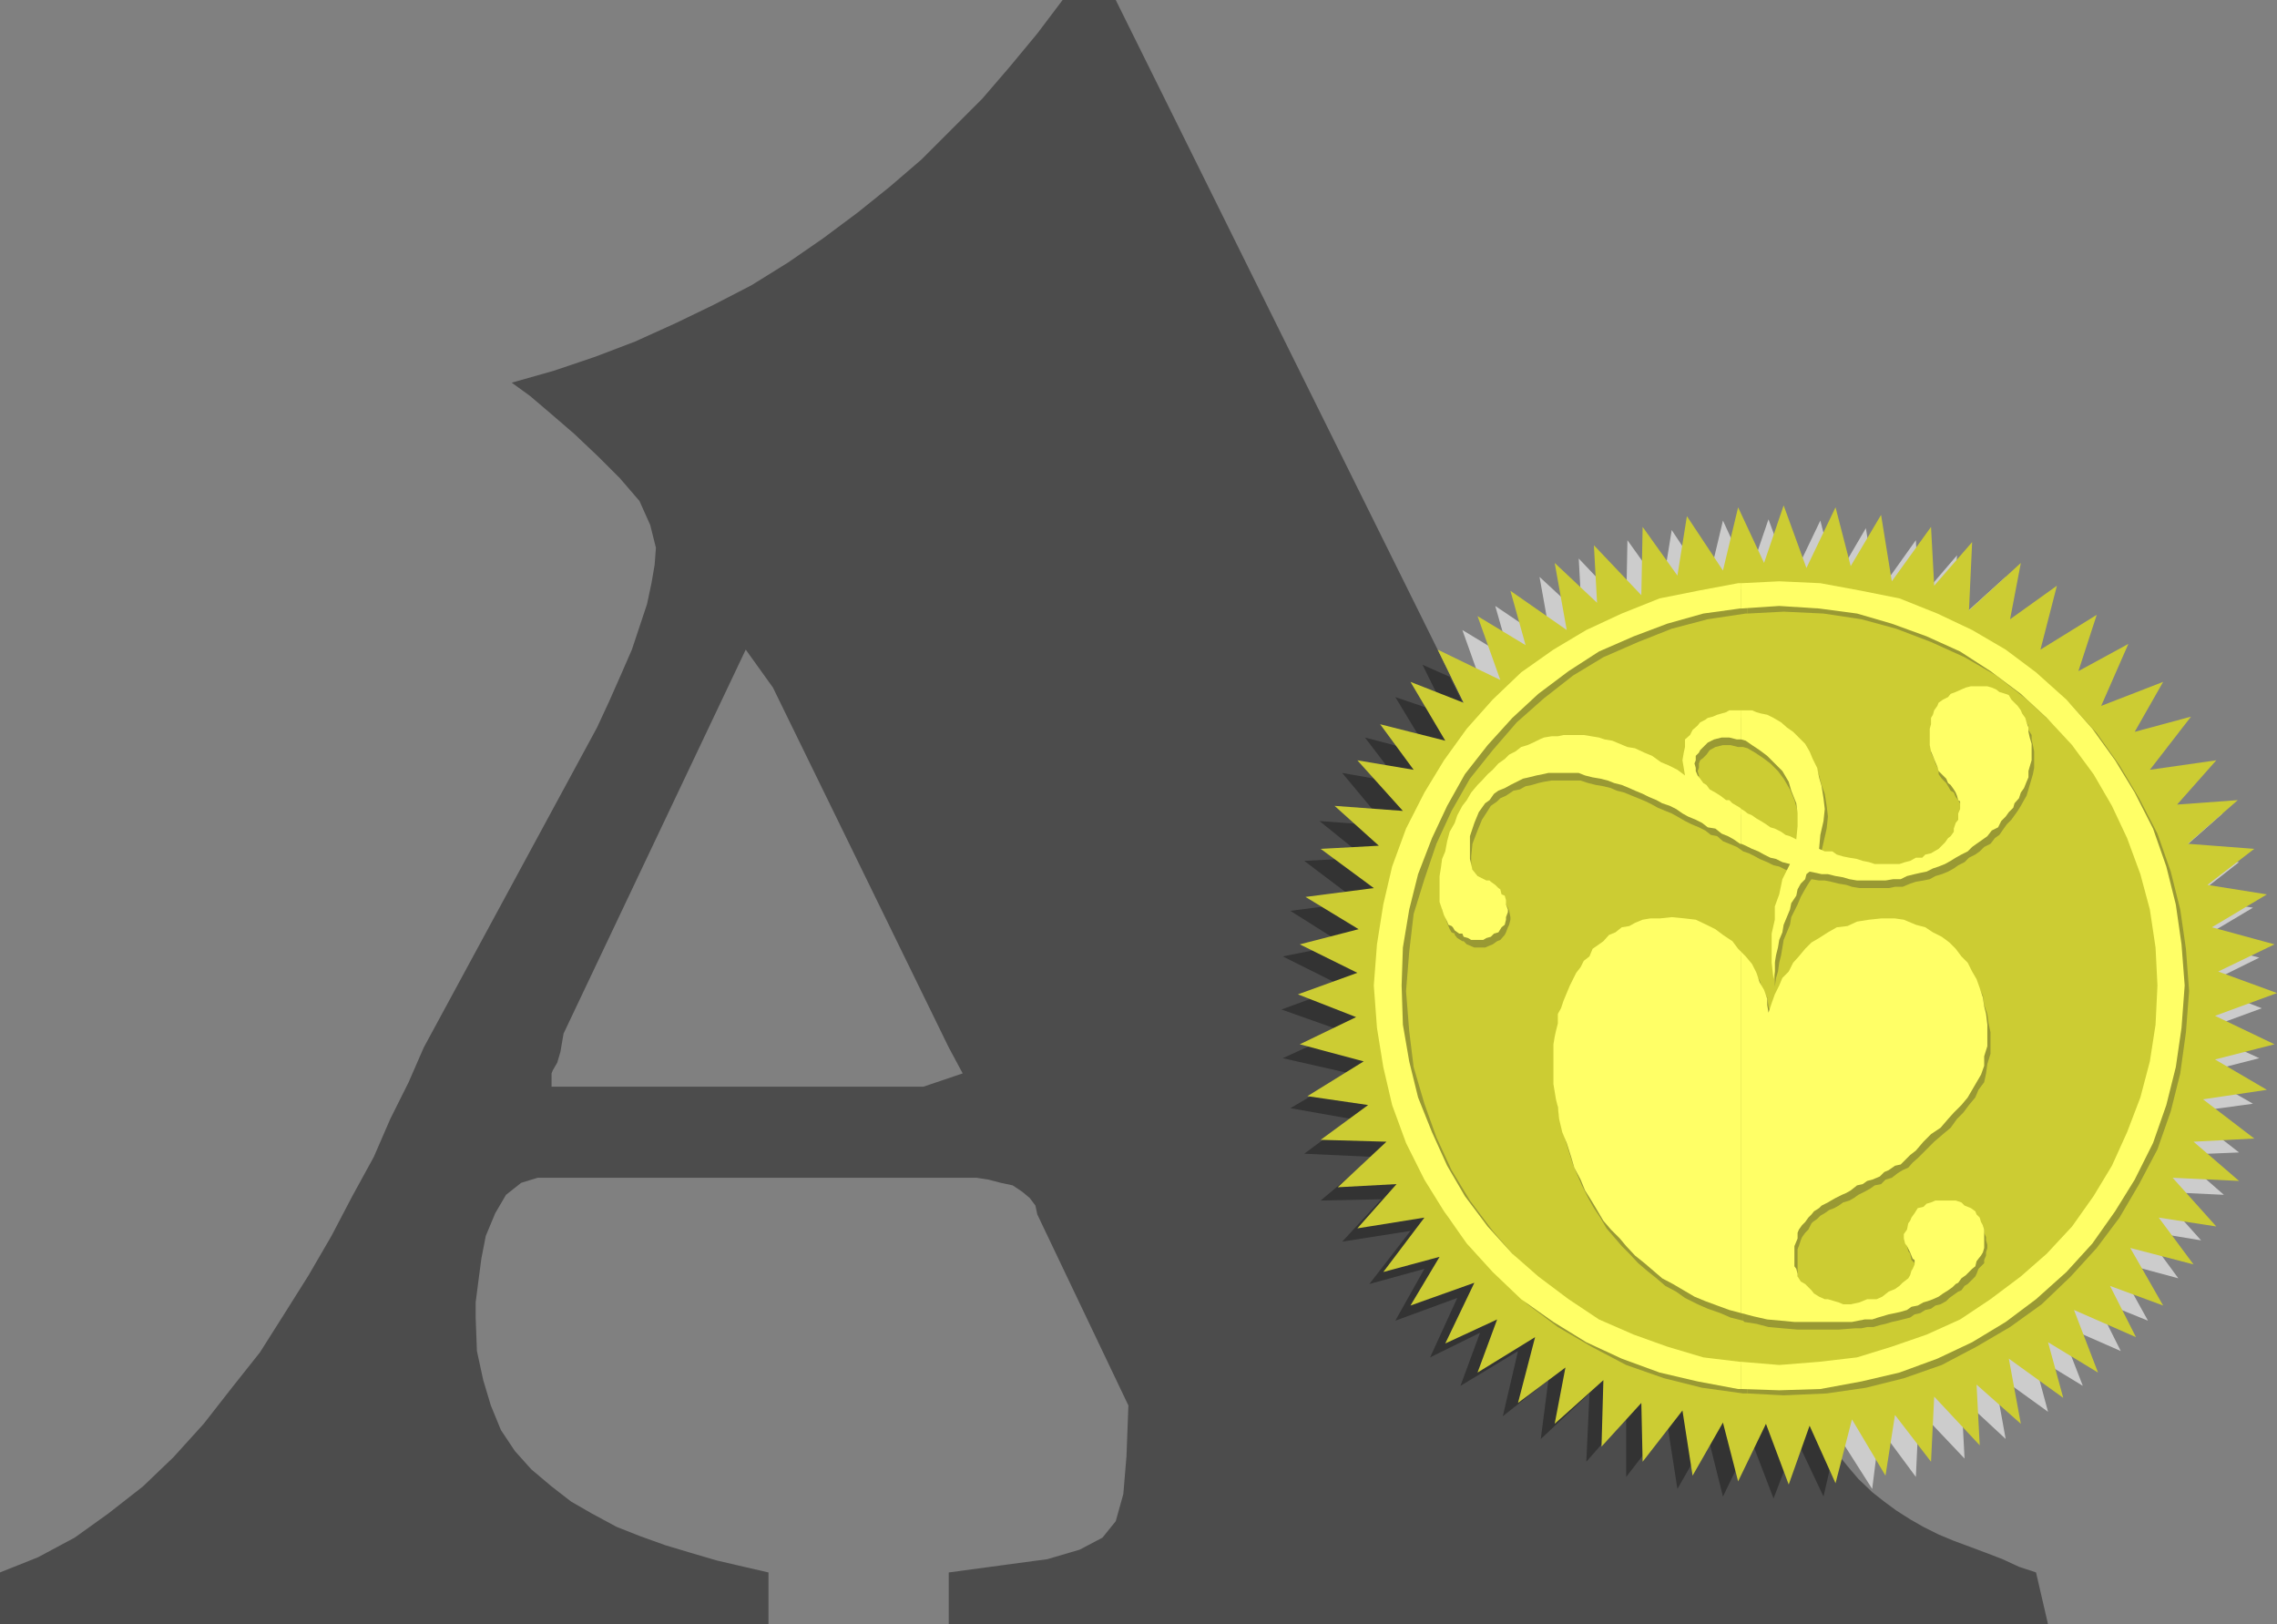
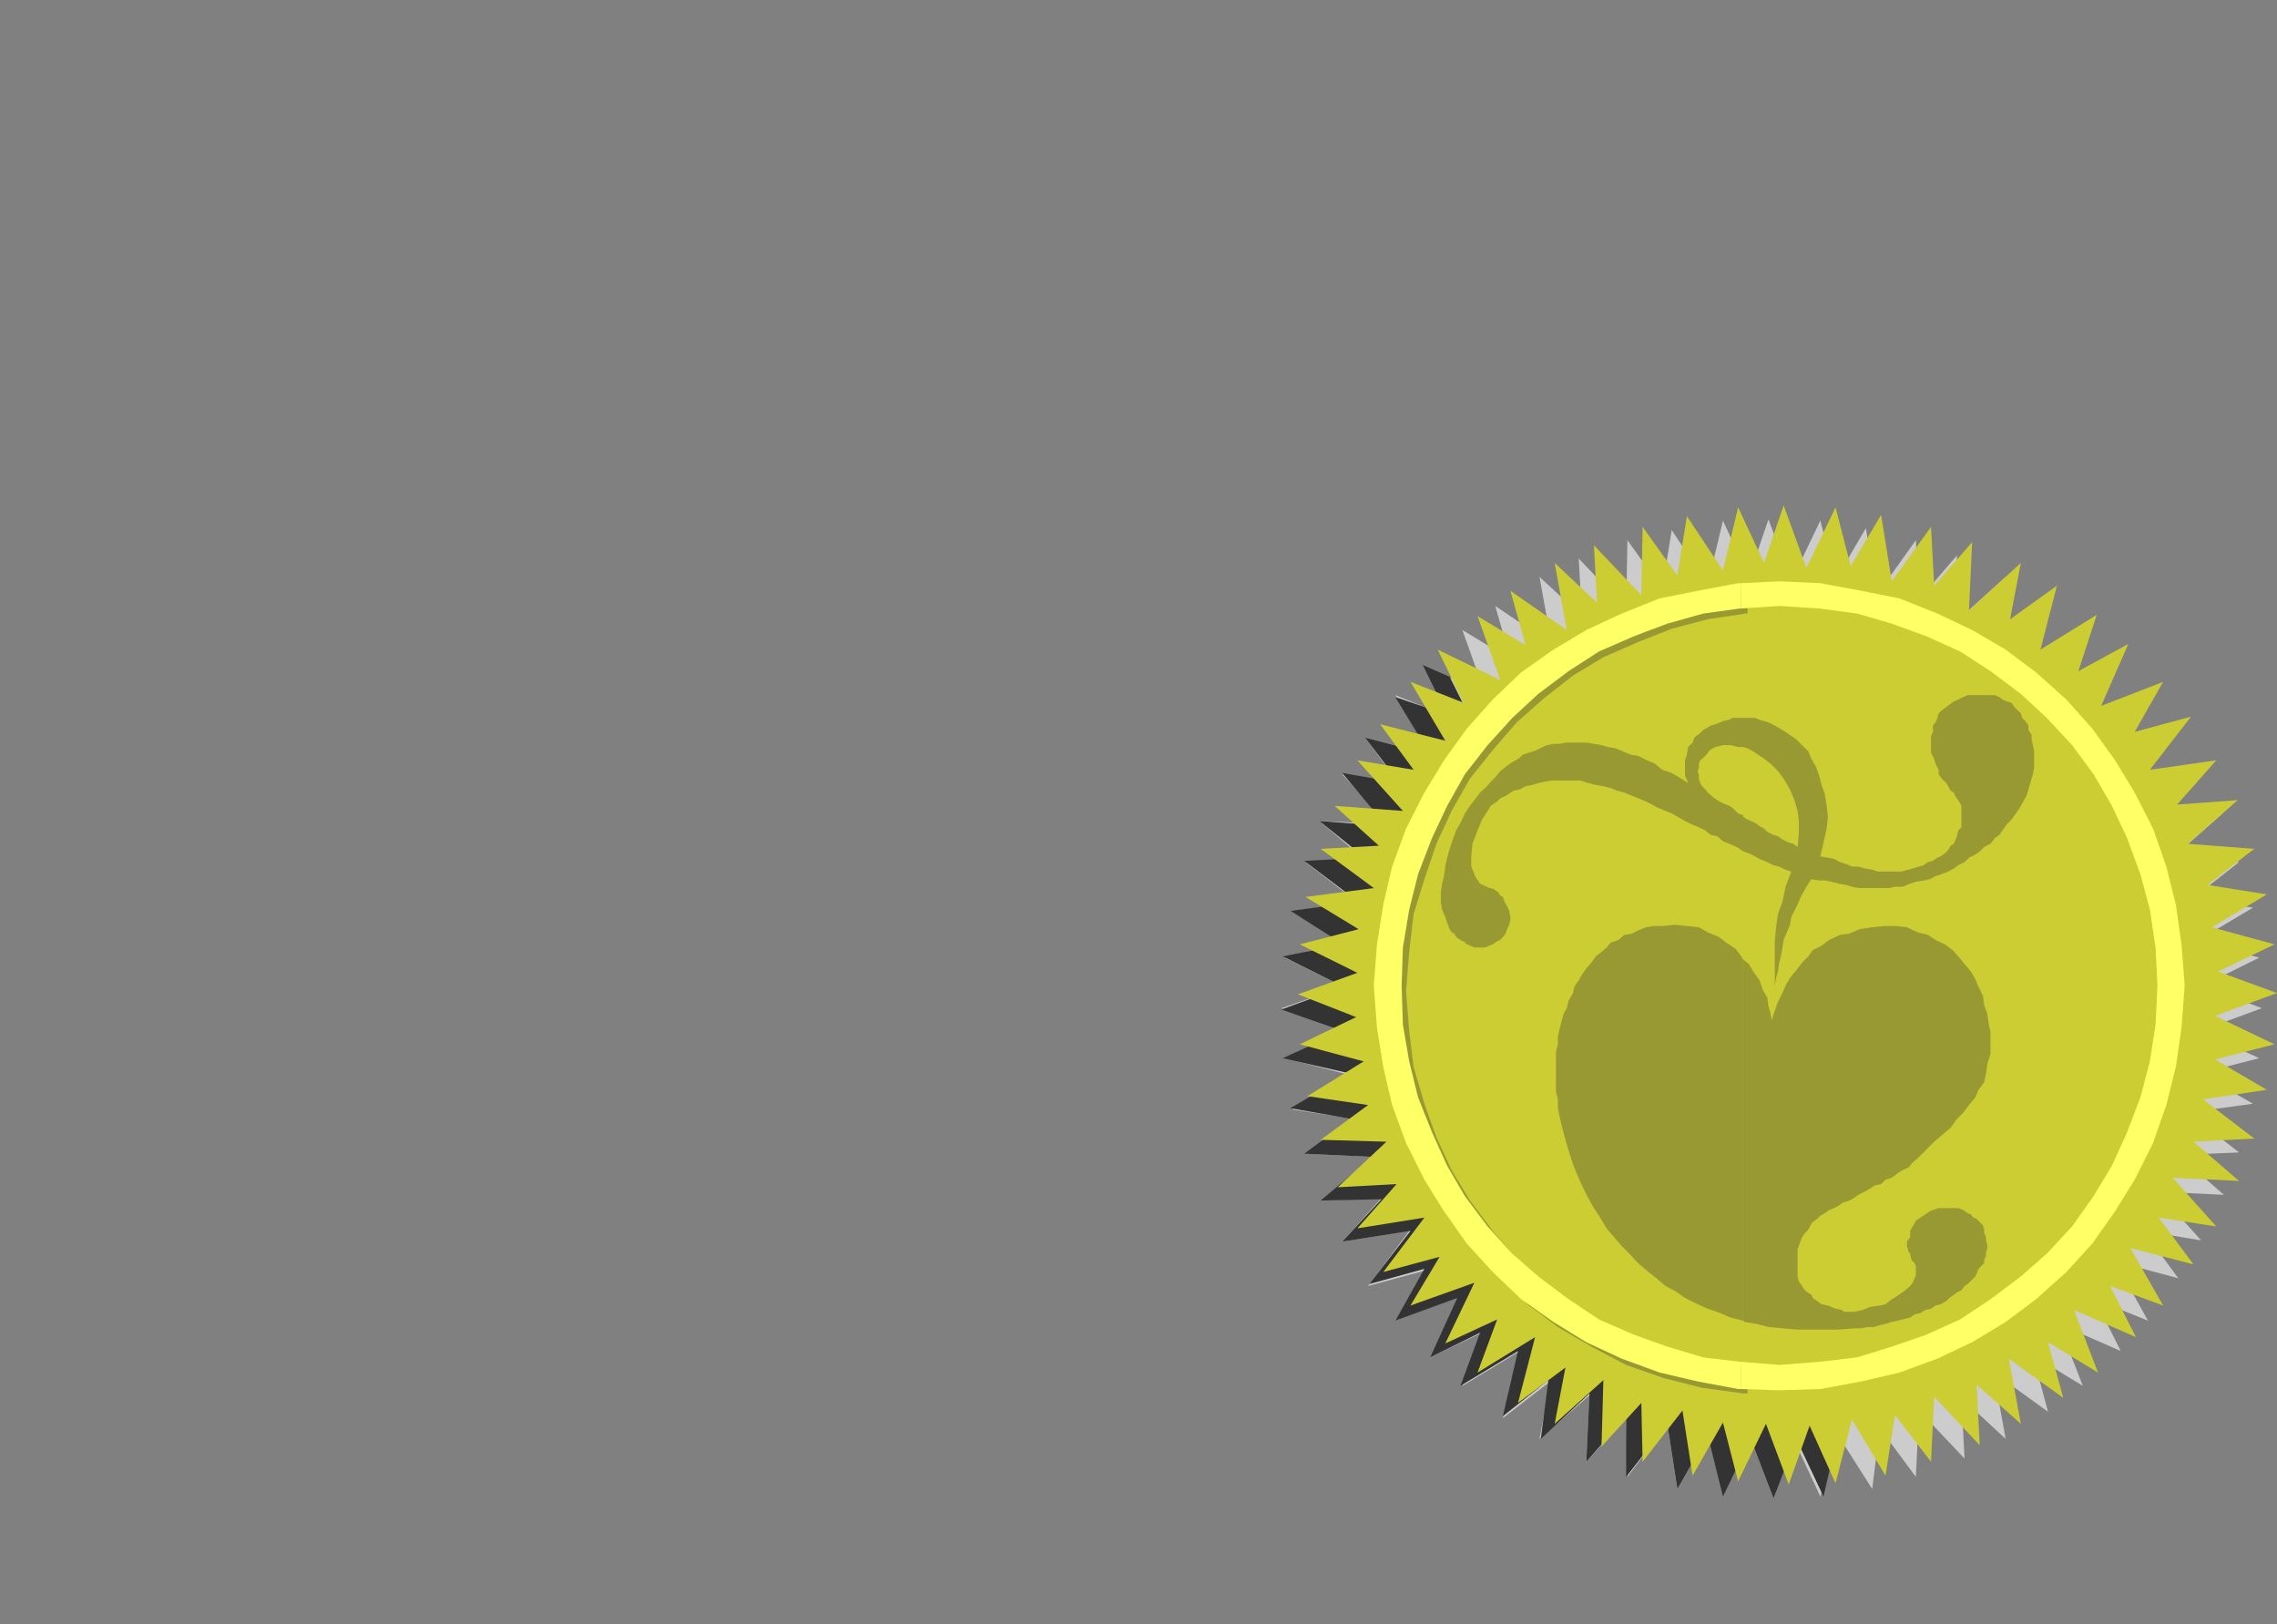
<svg xmlns="http://www.w3.org/2000/svg" width="360" height="256.801">
  <rect width="100%" height="100%" fill="#808080" stroke="none" />
  <path fill="#ccc" d="m283.203 91.902 4.598-9.601 2.402 9.402L295 83.5l1.703 10.602 6.2-8.7.5 9.399 6-7-.5 10.8 8.199-7.398-1.7 9.098 7.399-5.5-2.598 10.3 8.899-5.699-2.899 8.801 7.899-4.3-4.301 9.898 9.8-3.899-4.5 7.899 8.899-2.399-6.5 8.7 10.5-1.7-6.2 7 9.602-.8-7.902 7 10.5.699-7.398 5.8 9.601 1.399-8.902 5.3 9.902 2.602-8.902 4.399 9.3 3.601-9.8 3.598 9.402 4.3-9.402 2.403 8.402 4.797-10.3 1.402 8.097 6.301-9.598.399 7.2 6.3-10.5-.5 6.898 7.7-9.098-1.5 5.5 7.5-10-2.7 5.2 9.399-8.399-3.399 4.098 8.2-9.801-4.301 3.8 9.8-7.898-4.8 2.399 8.902-8.598-6.203 1.899 10.5-7-6.5.5 9.602-7.2-7.602-.5 10.5-5.699-7.7-1.203 9.602-5.598-8.8-2.601 10-4.098-8.801-3.3 9.101-3.602-9.402-4.399 8.902L270 227l-4.797 8.402-1.601-10.3-6.301 8.398-.2-9.297-6.3 6.899.5-10.5-7.899 6.898 1.7-9.098-7.5 5.801 2.699-10.601-9.098 5.5 3.098-8.399-8.2 3.899 4.602-9.602-10.101 3.8 4.601-7.898-8.902 2.399 6.5-8.7-10.598 1.7 6.2-6.899-9.301.399 7.898-6.899-10.598-.5 7.5-5.5-9.601-1.5 8.902-5.5-10.101-2.601L212 163l-9.398-3.598 9.8-3.402-9.3-4.598 9.3-2.402-8.402-5 10.8-1.2-8.398-6.5 9.2-.5-7-6 10.8.5-7.199-7.898 8.899 1.399-5.301-7.2 10.3 2.7-5.5-9.399 8.399 3.399-4.098-8.2 9.899 4.602-3.598-10.101 7.598 4.601-2.399-8.402 8.899 6-1.899-10.598 6.7 6.2-.5-9.102 7.5 7.902.199-10.8 5.5 7.699 1.5-9.301L270 92.402l2.402-10.101 4.098 8.902 3.102-9.101 3.601 9.8" />
-   <path fill="#4c4c4c" d="M114 186.203v-14.402h32l6.203-2.098-2.203-4.101-27.797-56.899-4.3-6-28.801 60.7-.5 2.898-.5 1.699-.7 1.203-.199.5v2.098H114v14.402H85l-2.598.797L80 188.902l-1.7 2.899-1.5 3.601-.698 3.598-.5 3.8-.399 3.102v2.399l.2 5.3 1 4.602 1.199 4 1.601 3.899 2.2 3.3L84 232.301 87.203 235l3.098 2.402 3.3 1.899 3.899 2.101 3.8 1.5 3.903 1.399 4 1.199 4.098 1.203 4.3 1 3.899.899v8.199H0v-8.2l6-2.398 5.8-3.101 5.302-3.801 5.5-4.301 4.8-4.598 4.801-5.3 4.297-5.5 4.602-5.801 3.8-6 3.899-6.2 3.601-6.199 3.301-6.3 3.399-6.2 2.601-6 2.899-5.8 2.398-5.5L94.402 115l1.899-4.098 1.902-4.3 1.7-3.899L102.3 95.5l.699-3.297.5-2.902.203-2.7L102.8 83l-1.7-3.797-3.1-3.601-3.398-3.399-3.801-3.601-3.598-3.102-3.402-2.898-2.899-2.102 6.7-1.898 6.5-2.2 6.3-2.402 6.399-2.898 6-2.899 6-3.101 5.8-3.602 5.5-3.797 5.5-4.101 5.102-4.102 5-4.297 4.797-4.8 4.8-4.801 4.302-5L164 5.3l4-5.3h8.402l111.2 224.402 1.398 2.899 1.402 2.402 1.7 2.098 1.699 2 2.199 2.101 1.902 1.5 1.899 1.399 2.199 1.402 2.102 1.2 2.398 1.199 2.402 1 2.7 1 2.398.898 2.602 1 2.601 1.203 2.7.899 1.898 8.199H150v-8.2l8.902-1.199 6.7-.902 5.101-1.5 3.598-1.898 2.101-2.602 1.2-4.297.5-6 .3-8L164 192l-.297-1.398-.902-1.2-1.2-1-1.5-1-1.898-.402-1.902-.5-1.899-.297H114" />
  <path fill="#333" d="m290 229.203-1.7 7.399-4.3-9.102-3.598 9.402-3.601-9.402-4.399 9.102L270 227l-4.797 8.402-1.601-10.3-6.5 8.398v-9.598l-6.301 7.2.5-10.801-7.7 7.199 1.2-9.297-7.2 5.7L240 213.601l-9.098 5.5 3.098-8.399-7.898 3.899 4.3-9.399-9.8 3.598 4.601-8.2-8.703 2.4 6.5-8.398-10.797 1.699 6.2-6.7-9.602.2 8.199-6.899-10.797-.5 7.399-5.5-9.602-1.699 9.402-5.5-10.601-2.402 9.402-4.301-9.601-3.398 9.8-3.602-9.601-4.797 9.601-1.902L204 144l10.8-1.398-8.597-6.5 9.598-.5-7.2-5.801 10.602.8-7-8.398 9.098 1.598-5.5-7.2 10.3 2.7-5.5-9.098 8.2 2.797-3.899-7.898 4.301 1.898 58.399 117.203.699 1.399.699 1.199.5 1.199.5 1.203" />
  <path fill="#cc3" d="m285.602 89.8 4.601-9.597 2.399 9.297 4.8-8.098 1.7 10.5 6.199-8.601.5 9.3 6-6.898-.5 10.797L319.5 89l-1.7 8.902 7.403-5.3-2.601 10.101 8.898-5.5-2.898 8.899 7.898-4.301-4.297 9.8 9.797-3.8-4.5 7.902 8.902-2.402-6.5 8.402 10.5-1.5-6.199 7 9.598-.703-7.899 6.902 10.5.801-7.402 5.7 9.402 1.5-8.699 5.199 9.899 2.699-8.899 4.3L360 157l-9.797 3.602 9.399 4.5-9.399 2.398 8.2 4.8-10.102 1.5 8.101 6.2-9.601.5 7.199 6.203-10.5-.5 6.902 7.7-9.101-1.403 5.5 7.402-10-2.601 5.199 9.101-8.398-3.101 4.101 8.101-9.8-4.3 3.8 9.898-7.902-4.797 2.402 8.797-8.601-6.2 1.898 10.302-7-6.2.5 9.598-7.2-7.7-.5 10.302-5.698-7.399-1.5 9.598-5.301-8.899-2.598 10.098-4.101-9.098-3.301 9.301-3.598-9.601-4.402 9.101-2.399-9.3-4.8 8.398L266 223l-6.297 8.102-.203-9.301-6.297 6.902.297-10.5-7.7 6.899 1.7-8.899-7.5 5.598 2.703-10.399-9.101 5.598 3.101-8.398-8.203 3.8 4.602-9.601L223 206.402l4.602-7.699-8.899 2.399 6.5-8.602-10.601 1.703 6.199-7-9.301.5 7.703-7.203-10.402-.297 7.5-5.5-9.598-1.402 8.899-5.5-10.102-2.7 8.902-4.3-9.199-3.598 9.399-3.402-9.102-4.5 9.3-2.399-8.398-5.101 10.801-1.399-8.402-6.199 9.199-.5-7-6.3 10.8.8-7.198-8 8.898 1.5-5.297-7.203 10.297 2.602-5.5-9.301 8.402 3.3-4.101-8.398 9.902 4.797-3.601-10.098 7.601 4.598-2.402-8.598 8.902 6.2L245.801 89l6.699 6.3-.5-9.097 7.5 7.899.203-10.801 5.5 7.699 1.5-9.398 5.7 8.601 2.398-10L278.902 89 282 79.902l3.602 9.899" />
  <path fill="#993" d="m275.602 208.8.199.2 1.902.3 1.899.5 2.199.2 2.402.203h6.5l2.598-.203h1l.902-.2h1l1-.3.899-.2 1-.3.898-.2.8-.198 1.2-.301.703-.5.899-.2.8-.5.899-.199.699-.5.8-.199.903-.5.5-.5 1.399-1 .5-.203.5-.7.5-.3 1.199-1.2.199-.398.3-.8.403-.399.5-.5v-.5l.297-.703v-.5l.203-.7v-.5l-.203-.698v-.5l-.297-.7v-.5l-.203-.699-1-1-.5-.203-.398-.5-.5-.2-.7-.5-.8-.3H306.5l-.898.3-.5.2-.7.5-.8.5-.7.5-.199.402-.5.801-.203.399v1l-.5.699V197l.203.8.297.403.203 1 .5.5.2.5v1.399l-.2.5-.3.699-.403.5-.797.699-.703.5-.7.5-.698.402-1 .801-.899.2-1.5.199-1.203.5-1.398.3h-1.5l-.399-.3-1-.2-.703-.3-.5-.2-1-.199-1.398-1-.2-.5-.8-.5-.399-.402-.5-.801-.3-.398-.2-.801V197.5l.2-.5.3-.898.2-.5.5-.7.5-.5.5-1 .199-.199.699-.5.5-.5.699-.402.703-.5L290 191l.703-.398.7-.5 1-.301.699-.399.699-.5 1-.5.902-.5.7-.5 1-.199.699-.703 1-.297.898-.703.8-.5.903-.398.7-.801.8-.7 1.399-1.398 1.199-1.203 1.402-1.2 1.2-1 1-1.398 1-1 .898-1.199 1-1.203.5-1.2.902-1.198.297-1.399.203-1.5.5-1.601v-3.399l-.3-1.402-.2-1.5-.5-1.399-.203-1.5-.7-1.402-.5-1.2-.698-1.198-2-2.399-.899-1-1.203-.902-1.5-.7-1.2-.8-1.597-.399-1.703-.8-1.7-.2h-1.898l-1.902.2-2 .3-1.598.7-1.5.199-1.699.8-1.203.899-1.398.703-.7 1-1 1-.902 1.2-1 1.199-.7 1.199-.5 1.199-.698 1.402-.5 1.399-.5 1.5-.2-1.2-.3-1-.2-1.398-.699-1.203-.5-1.5-1-1.398-.703-1.2-.898-.699v57.098" />
  <path fill="#993" d="m275.602 151.703-.301-.5-.899-1.203-1.5-1-1.199-.898-1.703-.7-1.398-.8-1.899-.2-1.902-.199-2 .2h-1.399l-1.199.199-1.203.5-1 .5-1.2.199-.898.8-1.199.399-.703.8-.797.7-.902.703-.7 1-.8.899-.7 1-.5.898-.699 1-.199 1-.703 1.203-.297 1.2-.5.898-.402 1.5L246.5 163l-.2.902v1.2l-.3 1.199v6.3l.3 1.2V175l.2 1.203.5 2.098.5 1.902.5 1.7.703 2.199.7 1.699.699 1.601 1 2L252 191l1 1.5 1 1.703 1.203 1.399 1.2 1.398 1.199 1.203 1.398 1.5 1.402 1.2 1.5 1.199 1.399 1.199 1.699.902 1.402 1 2 1 1.598.7 2 .699 1.602.699 2 .5v-57.098m0-17.101.898.3 1 .5.703.399 1.2.5 1 .5.898.199 1 .5.902.3-.902 2.403-.5 2.399-.7 1.898-.3 2.102-.2 2.199V156l.2-1.398.3-1 .2-1.399.3-1.203.399-2.398 1-2.399.203-1.203 1-2 .5-1.2.5-.898.399-.699.5-.8.3-.403 1.2.203h.898l1 .2 1.203.3 1.2.2.898.3 1.199.2h4.602l1-.2h1.199l1.199-.5.902-.3 1.2-.2 1-.203.898-.5 1-.297 1-.402.902-.5.7-.5 1-.5.699-.7 1-.5.699-.5.703-.699 1-.5.7-.902.699-.5.699-1 .5-.7.699-.698 1-1.399.5-.8.5-.903.402-.7.301-1 .2-.698.3-1 .2-.7.199-1v-2.601l-.2-1-.199-.899v-.699l-.5-.8v-.7l-.5-.703-.5-.5-.203-.7-1-1-.5-.698-.7-.2-.698-.3-.5-.399-.7-.3h-4.3l-.7.3-.8.399-.7.3-.699.5-.5.399-.703.5-.5.5-.2.699-.3.703-.398.5v1l-.301.7V119l.5 1 .199.703.5 1v.7l.5.699.703.699.297.5.402.699.5.3.301.7.399.5.3.5.2.402v3.399l-.5.5-.2.902-.199.5-.3.7-.5.3-.403.7-.5.5-.7.5-.5.199-.698.5-.801.199-.7.5-.699.199-1 .3-.699.2-1.203.3h-3.598l-.902-.3-1.2-.2-1-.3h-1l-.898-.398-1-.301-.902-.5-1-.2-1.2-.199.5-2.199.5-2.203.2-1.898-.2-1.7-.3-1.902-.5-1.398-.398-1.5-.5-1.399-.7-1.203-.5-1.2-1-1-.902-.898-1-.699-1.2-.8-1.198-.7-1-.5-.7-.203-.699-.2-.703-.3h-1.898v4.602l.699.199 1.199.699 1.203.8 1.2.903 1.199 1.2.898 1.199 1 1.699.703 1.699.5 1.703.2 1.598v2l-.2 2.101-.703-.5-.7-.199-1-.5-.698-.5-.7-.203-1-.5-.5-.5-.699-.398-.703-.5-.7-.301-.8-.399-.398-.3v5.5m0-5.5v-.2l-.801-.3-.899-.899-.5-.3-1-.403-.902-.5-.7-.5-.8-.7-.2-.3-.698-.7-.301-.5-.2-.698v-.5l-.199-.7.2-.5v-.699l.199-.5.5-.402.5-.5.5-.7.902-.5 1.2-.3h1.199l1.199.3h.8V113.5h-1.699l-.5.3-1 .2-.402.203-.797.297-.703.203-.5.297-.7.402-.5.5-.898.7-.3.8-.7.7-.199 1.199-.3.902v2.399l.5 1.199-1.403-.899-1.2-.699-1.5-.5-1.198-1-1.2-.5L259 119.5l-1.2-.2-2.398-1-1.199-.198-1-.301-1.203-.2-1.2-.199h-3.097l-1.203.2h-.898l-1 .199-.7.3-1 .5-1.199.399-.902.3-.801.7-.898.5-1 .703-.899.7-.8 1-.7.699-.902 1-.801.699-.898 1.199-.7.902-.8 1.2-.7 1.5-.699 1.199-.5 1.402-.5 1.5-.402 1.399L228.5 137l-.2 1.5-.3 1.203-.2 1.399v1.5l.2 1.199.5 1.199.3.902.403 1 .297.5.5.2v.199l.402.5.801.5h.2l.5.5.5.199.699.3h1.699l.699-.3.5-.2.703-.5.5-.198.7-.801.199-.399.3-.8.2-.399.199-.8V145l-.2-1-.199-.5-.3-.5-.2-.398-.3-.801-.399-.2-.3-.5-.7-.5-.5-.199h-.203l-1.5-.699-.7-1-.698-1.703v-1.598l.199-2 .8-2.101.7-1.7.902-1.398.5-.8 1-.7.5-.5.899-.402L239.3 125l1-.2.902-.5 1-.198 1-.301.899-.2 1.199-.199h4.601l1.2.399 1.199.3 1.199.2 1.203.3.899.399 1.199.3 1.199.5 1 .403 1.203.5 1 .5.899.5 1.199.5 1 .399.902.5 1.2.699 1 .5 1.199.5 1 .5.898.699 1 .203.902.797 1 .402 1.2.5 1 .7v-5.5" />
-   <path fill="#993" d="m276.3 220.3 5.7.302 6.8-.301 6.2-.899 6-1.5 6-2.101 5.5-2.899 5.3-3.101 5-3.598 4.602-4.402 4.098-4.5 3.602-4.801 3.101-5.297 2.899-5.5 2.101-6 1.5-6 .899-6.5.5-6.5-.5-6.703-.899-6.2-1.5-6-2.101-6-2.899-5.597-3.101-5.203-3.602-5.098-4.098-4.5-4.601-4.101-5-3.598-5.301-3.402-5.5-2.598-6-2.203-6-1.398-6.2-1-6.8-.5-5.7.5V97l5.7-.297 6.3.297 6 .902 5.5 1.5 5.5 2.098 5.302 2.402 5 2.899 4.601 3.601 4.098 3.801 4.101 4.399 3.301 4.5 3.098 5.101 2.402 5.2 2.2 5.597 1.398 5.5.8 6 .2 6.203-.2 6.297-.8 5.703-1.399 5.797-2.199 5.3-2.402 5.2-3.098 4.8-3.3 4.802L324.3 199l-4.098 3.8-4.601 3.602-5 2.899-5.301 2.402-5.5 1.899-5.5 1.699-6 .699-6.301.5-5.7-.5v4.3" />
  <path fill="#993" d="M276.3 216h-.3l-6-.7-5.7-1.698-5.3-1.899-5.5-2.402-4.797-2.899-4.601-3.601L239.8 199l-3.8-4.398-3.598-4.801L229.5 185l-2.398-5.2-1.899-5.3-1.703-5.797-.7-5.703-.5-6.297.5-6.203.7-6 1.703-5.5 1.899-5.598 2.398-5.199 2.902-5.101 3.598-4.5 3.8-4.399 4.302-3.8 4.601-3.602 4.797-2.899 5.5-2.402 5.3-2.098 5.7-1.5 6-.902h.3v-3.898h-.698l-6.5 1-6 1.398-6 2.203-5.5 2.598-5.301 3.402-4.801 3.598-4.598 4.101-4.3 4.5L229 121l-3.098 5.203-2.902 5.598-2.2 6-1.398 6-1 6.199-.199 6.703.2 6.5 1 6.5 1.398 6 2.199 6 2.902 5.5L229 192.5l3.602 4.8 4.3 4.5 4.598 4.403 4.8 3.598 5.302 3.101 5.5 2.899 6 2.101 6 1.5 6.5.899h.699V216" />
  <path fill="#ff6" d="m275.3 219.602 6 .199 6.5-.2 6.5-1.199 6-1.402 6-2.2 5.5-2.597 5.302-3.203 4.8-3.598 4.801-4.3 4.098-4.5 3.601-5.102 3.098-5 2.902-5.797 2.098-6 1.5-6 .902-6.203.5-6.7-.5-6.5L344 143l-1.5-6-2.098-6-2.902-5.7-3.098-5.097-3.601-5-4.098-4.601-4.8-4.301-4.801-3.598-5.301-3.101L306.3 97l-6-2.398-6-1.2-6.5-1.199-6.5-.3-6 .3v4l6-.402 6.3.402 6 .797 5.5 1.602 5.5 2 5.301 2.398 4.801 3.102 4.797 3.601 4.102 3.797 4 4.3 3.398 4.602 2.902 5 2.399 5.098 2.101 5.703 1.5 5.598.899 6 .3 6-.3 6.199-.899 5.8-1.5 5.7-2.101 5.5-2.399 5.3-2.902 4.802-3.398 4.8-4 4.301-4.102 3.598-4.797 3.601-4.8 3.2-5.301 2.398-5.5 1.902-5.5 1.7-6 .699-6.301.5-6-.5v4.3" />
  <path fill="#ff6" d="M275.3 215.3h-.198l-5.801-.698-5.7-1.7-5.3-1.902-5.5-2.398-4.801-3.2-4.797-3.601-4.101-3.598-3.899-4.3-3.601-4.801-2.801-4.801-2.399-5.301-2.199-5.5-1.402-5.7-1-5.8-.2-6.2.2-6 1-6 1.402-5.597 2.2-5.703 2.398-5.098 2.8-5 3.602-4.601 3.899-4.301 4.101-3.797 4.797-3.601 4.8-3.102 5.5-2.398 5.302-2L269.3 97l5.8-.797h.2v-4h-.5l-6.399 1.2-6 1.199-6 2.398-5.601 2.602-5.2 3.101-5.101 3.598-4.5 4.3-4.098 4.602-3.601 5-3.098 5.098L222.3 131l-2.2 6-1.398 6-1 6.3-.5 6.5.5 6.7 1 6.203 1.399 6 2.199 6 2.902 5.797 3.098 5 3.601 5.102 4.098 4.5 4.5 4.3 5.102 3.598 5.199 3.203 5.601 2.598 6 2.199 6 1.402 6.399 1.2h.5V215.3" />
-   <path fill="#ff6" d="m275.3 207.602 1.903.5 2.2.5 2.199.199 2.101.199h9.098l2-.398H296l.902-.301.7-.2 1-.3 1-.2.898-.199 1-.3.703-.5 1-.2.899-.5.699-.199.8-.3.899-.403.703-.5.797-.5.703-.5.5-.5.399-.2.5-.698.699-.5 1-1 .5-.399.199-.8.3-.403.403-.5.297-.5.203-.7v-2.898l-.203-.699-.297-.5-.203-.703-.5-.5-.2-.5-.698-.5-1-.398-.5-.5-.899-.301H306l-.7.3-.698.2-.5.5-.899.199-.5.8-.5.7-.203.5-.297.402-.203 1-.5.7v.699l.203.8.297.399.5 1 .203.5.2.5.3.203v.7l-.3.699-.2.3-.203.7-.297.5-.902.699-.5.5-.7.5-1 .402-1 .797-.898.402h-1.5l-1.203.5-1.398.301h-1.2l-.699-.3-.703-.2-1-.3h-.5l-.898-.403-.801-.5-.399-.5-1-1-.699-.398-.5-.801v-.399l-.203-.8-.297-.399V197l.297-.7.203-.5v-.898l.2-.5.5-.699.5-.5.5-.703.5-.5.398-.5.8-.5.399-.398 1-.5.5-.301.703-.399 1-.5.7-.3.699-.399 1-.8.898-.2.703-.5.797-.203 1.203-.5.7-.7.699-.3 1-.7.898-.198.703-.7.797-.8.902-.7 1.2-1.402 1.199-1.2 1.5-1 1.199-1.398.902-1 1.2-1.199 1-1.203 1.398-2.398.703-1.2.5-1.402V167l.5-1.598V162l-.203-1.7-.297-1.198-.203-1.399-.5-1.5-.5-1.402-.7-1.2-.698-1.398-1-1-.899-1.203-1-1-1.203-.898-1.398-.7-1.2-.8-1.5-.399-1.902-.8-1.398-.2h-2.2l-1.902.2-1.898.3-1.5.7-1.7.199-1.402.8-1.398.899-1.2.699-1 1-1 1.203-.902 1-.7 1.399-1 1-.5 1.199-.698 1.402-.5 1.399-.5 1.5-.2-1.2v-1l-.5-1.402-.699-1.2-.5-1.5-.703-1.398-1-1.199-.7-.703v57.102" />
-   <path fill="#ff6" d="m275.3 150.5-.5-.5-.898-1.2-1.5-1-1.199-.898-1.402-.699-1.7-.8-1.699-.2-2.101-.203-1.899.203h-1.5l-1.199.2-1.203.5-.898.5-1.2.199-1 .8-1 .399-.902 1-.7.5-1 .699-.5 1.203-.898.7-.5 1-.699.898-1 2-.5 1.199-.5 1.203-.402 1.2-.5.898v1.5L246 163l-.2.902-.198 1.2v6.3l.398 2.399.3 1.199.2 1.902.5 2.098.703 1.703.7 2.2.5 1.699 1 1.898.699 1.703 1 1.598.898 1.5 1 1.699 1.203 1.402 1.399 1.399 1 1.199 1.398 1.5 1.5 1.203 1.402 1.2 1.399 1.199 1.699.898 1.703 1 1.7 1 1.699.703 1.898.7 1.902.699 1.899.5V150.5m-.001-17.098.7.301 1 .5 1 .399.902.5 1 .5.899.199 1 .5 1.199.3-1.2 2.399-.5 2.402-.698 1.899v2.101l-.5 2.2v4.601l.3 2.598.2-1.2v-1.398L280.8 151l.3-1.2.2-1.198.5-1.2.199-1.199.5-1.203.5-1.2.203-1 .797-1.198.203-1 .5-.899.7-.703.199-.797.5-.402 1 .199.898.203h1l1.203.297 1.2.203 1 .297 1.199.203h4.5L299.3 139h1.199l1-.5 1.203-.297.899-.203 1-.2 1-.5.898-.3 1-.398.902-.5.801-.5.899-.5 1-.5.699-.7.699-.5 1-.699.703-.5.7-.902 1-.5.5-1 .699-.7.5-.699.699-.699.199-.703.703-.797.297-.902.5-.7.402-1 .301-.699v-1l.2-.699.3-1v-2.601l-.3-1-.2-.899V115l-.3-.797-.2-.703-.5-.7-.203-.5-.5-.698-1-1-.398-.7-.5-.199-1-.3-.5-.403-.7-.297-.699-.203h-2.601l-.801.203-.7.297-.898.402-.8.301-.403.5-.797.399-.703.5-.2.5-.5.699-.198.699-.301.5v1l-.2.703v2.598l.2 1 .3.699.399 1 .3.703.2.7.703.699.5.5.297.699.402.3.5.7.301.5.2.5.199.699.3.203v1.2l-.3.699v1l-.399.5-.3.898v.5l-.5.703-.403.297-.5.703-1 1-.7.399-.5.3-.898.2-.5.5h-1l-.902.5-.797.199-.902.3h-3.899l-.902-.3-1-.2-.898-.3-1.2-.2-1-.199-1-.3-.699-.5H288.5l-.898-.399.199-2.203.5-2.2.199-1.898-.2-1.699-.3-1.902-.398-1.399-.301-1.5-.7-1.402-.5-1.2-.699-1.198-1-1-.902-.899-1-.703-.898-.797-1.2-.703-1-.5-1-.2-.699-.198-.703-.301h-1.7v4.601l.7.2 1 .699 1.203.8 1.2.899 1.199 1.203 1.199 1.2 1 1.699.402 1.398.797 2 .203 1.602v2l-.203 2.101-1-.5-.7-.203-.698-.5-1-.5-.7-.2-.699-.5-.8-.5-.7-.398-.703-.5-.7-.3-.5-.399-.5-.3v5.5" />
-   <path fill="#ff6" d="m275.3 127.902-.198-.199-.5-.3-.7-.403-.5-.5h-.5l-.902-.7-.797-.5-.902-.5-.5-.698-.5-.301-.5-.7-.399-.5-.3-.699v-.5l-.2-.699.2-.5v-.703l.5-.5.199-.398 1.199-1.2 1-.5 1.203-.3h1.2l1.199.3h.699v-4.601h-1.899l-.5.3-.699.2-.703.199-.7.3-.8.2-.398.3-.801.403-.399.5-.8.7-.399.8-.8.7v1.199l-.2.898-.203 1.203.203 1.2.2 1.199-1.2-.899-1.402-.703-1.2-.5-1.398-1L260 119l-1.5-.7-1.2-.198-2.398-1-1.199-.2-.902-.3-2.399-.399h-3.199l-.902.2h-1l-1.2.199-.699.3-1 .5-.902.399-1 .3-.898.7-1 .5-.7.699-1 .703-.902 1-.797.7-.902 1-.7.699-1 1.199-.699 1.199-.699.902-.8 1.5-.403 1.2-.797 1.398-.402 1.5-.301 1.602-.5 1.199-.2 1.5-.198 1.199v4.102L228 143.8l.3.902.5 1 .2.5.5.2.203.199.297.5.703.5h.5l.2.5.699.199.5.3h1.898l.5-.3.703-.2.5-.5.7-.199.5-.8.5-.399.199-.8V145l.3-.797v-.402l-.3-.801v-.7l-.2-.698-.5-.2-.199-.8-.3-.2-.5-.5-.7-.5-.203-.199h-.5l-1.398-.703-.801-1-.399-1.7v-3.597l.7-2.101.699-1.7 1-1.402.699-.5.703-1 .7-.5 1-.398.898-.5 2-1 .902-.2 1.2-.3 1-.2.898-.199h4.8l1 .399 1.2.3 1.199.2 1.203.3 1 .399 1.2.3 1.199.5.898.399 1.203.5 1 .5 1.2.5.898.5 1.199.402 1 .5 1 .7.902.5 1.2.5 1 .5.898.699 1.203.199 1 .8 1 .403.899.5 1 .7h.199v-5.5" />
</svg>